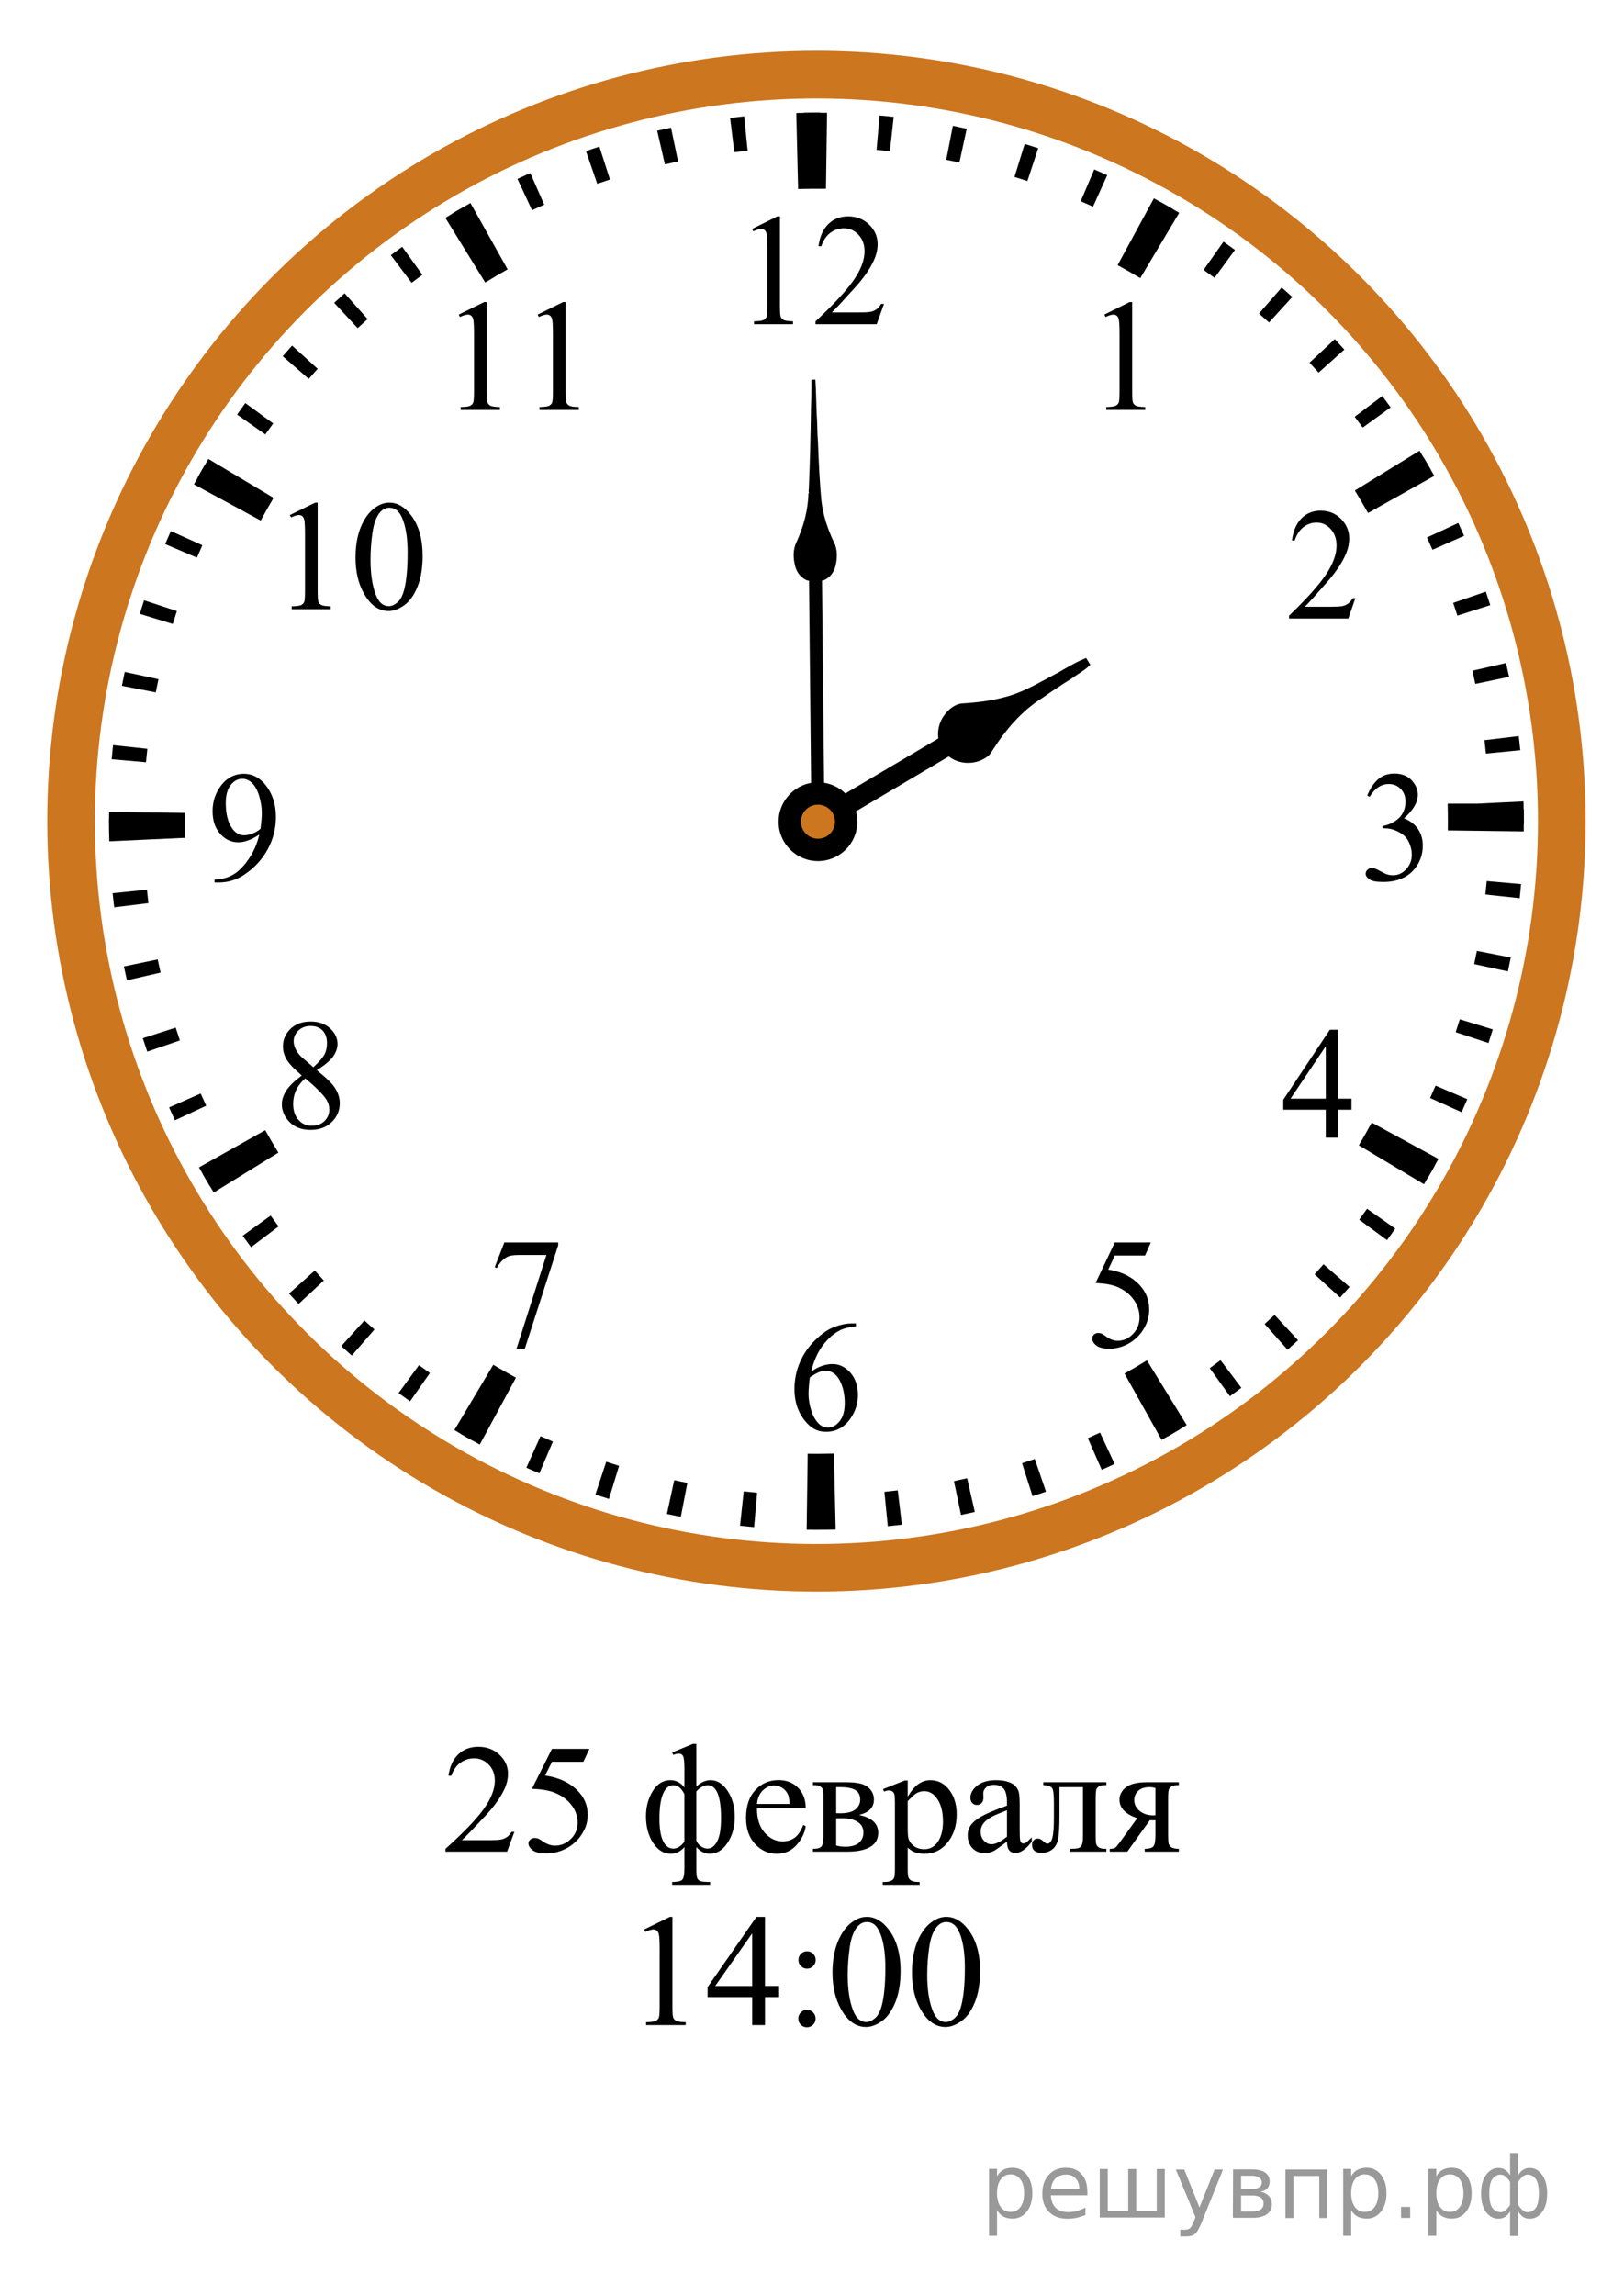
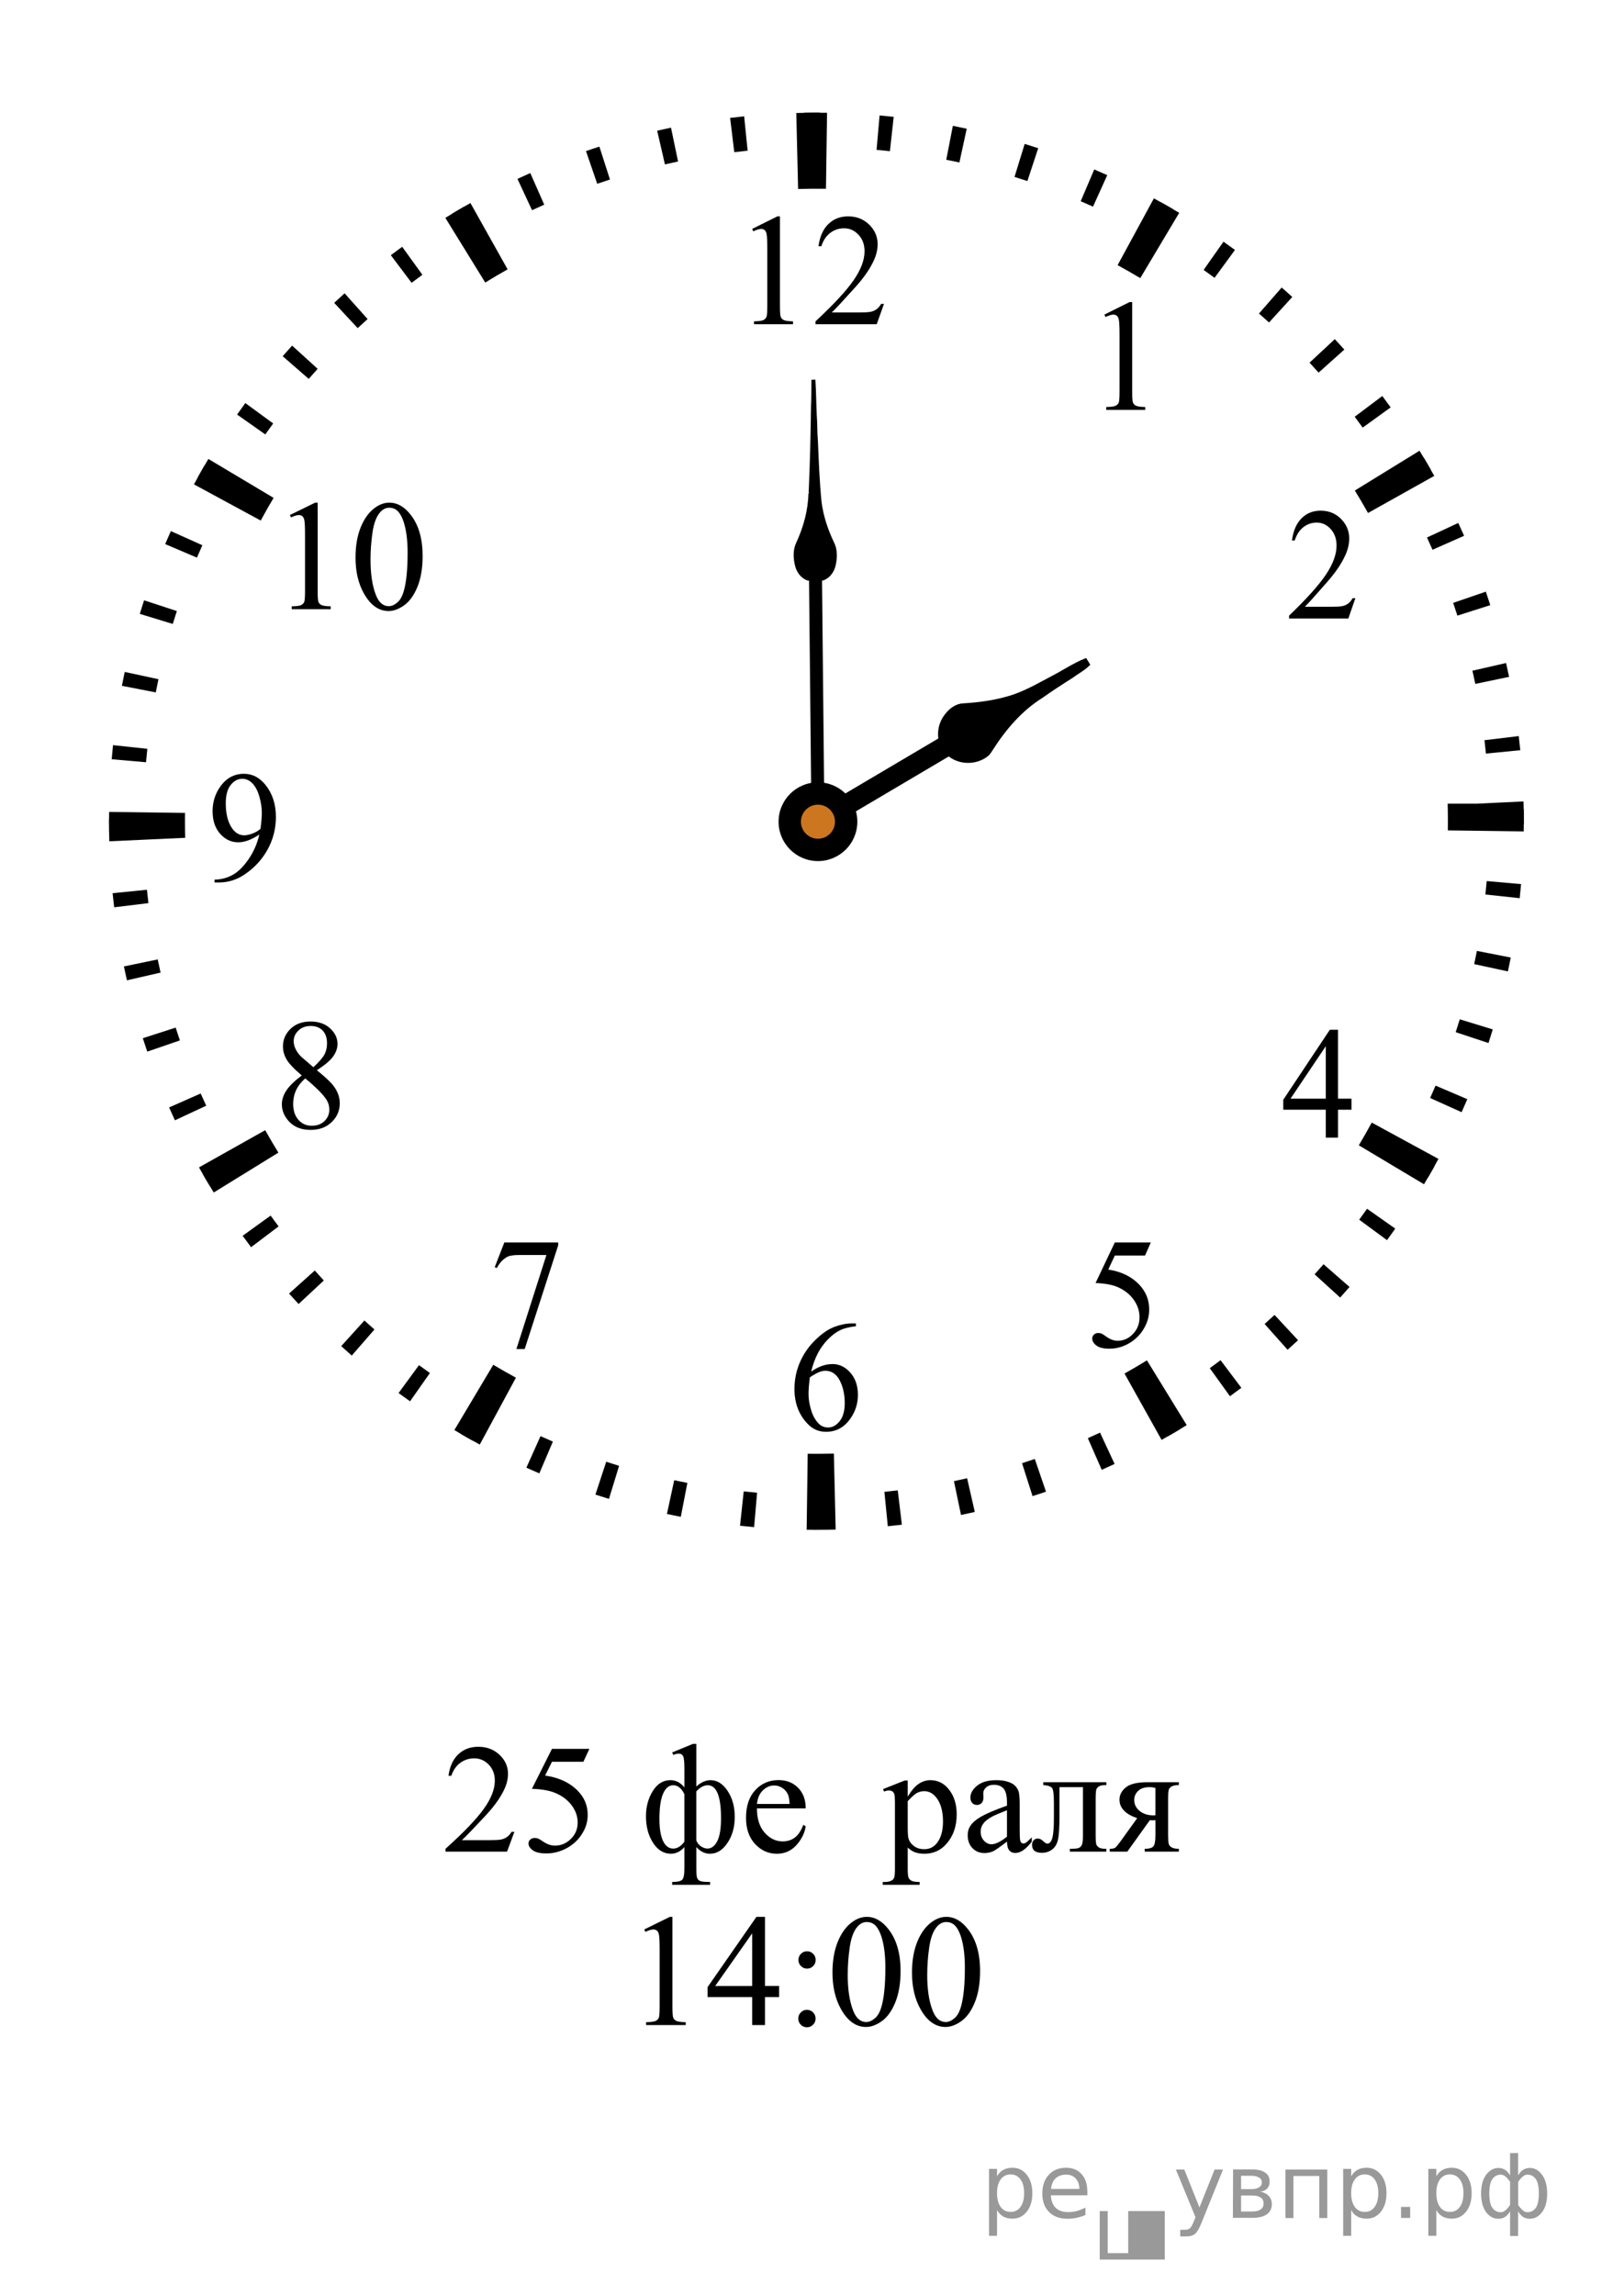
<svg xmlns="http://www.w3.org/2000/svg" id="_Слой_1" width="156.369" height="220.98" version="1.1" viewBox="0 0 156.369 220.98">
  <defs>
    <clipPath id="clippath">
      <rect x="25.289" y="44.85" width="19.2" height="17.94" fill="none" />
    </clipPath>
    <clipPath id="clippath-1">
-       <rect x="41.534" y="25.494" width="17.959" height="16.768" fill="none" />
-     </clipPath>
+       </clipPath>
    <clipPath id="clippath-2">
      <rect x="103.705" y="25.494" width="9.601" height="16.768" fill="none" />
    </clipPath>
    <clipPath id="clippath-3">
      <rect x="121.352" y="45.581" width="11.948" height="16.768" fill="none" />
    </clipPath>
    <clipPath id="clippath-4">
      <rect x="120.876" y="95.563" width="11.949" height="16.768" fill="none" />
    </clipPath>
    <clipPath id="clippath-5">
      <rect x="102.47" y="115.878" width="11.948" height="17.94" fill="none" />
    </clipPath>
    <clipPath id="clippath-6">
      <rect x="73.668" y="123.88" width="11.949" height="17.94" fill="none" />
    </clipPath>
    <clipPath id="clippath-7">
      <rect x="44.892" y="115.876" width="11.948" height="17.942" fill="none" />
    </clipPath>
    <clipPath id="clippath-8">
      <rect x="24.515" y="94.832" width="11.949" height="17.941" fill="none" />
    </clipPath>
    <clipPath id="clippath-9">
      <rect x="17.894" y="70.957" width="11.948" height="17.94" fill="none" />
    </clipPath>
    <clipPath id="clippath-10">
      <rect x="69.794" y="17.255" width="19.2" height="16.768" fill="none" />
    </clipPath>
    <clipPath id="clippath-11">
      <rect x="128.912" y="70.957" width="11.949" height="17.94" fill="none" />
    </clipPath>
  </defs>
  <g>
    <line x1="93.352" y1="70.493" x2="78.611" y2="79.208" fill="none" stroke="#000" stroke-width="2" />
    <path d="M90.64,71.309c-.188-.806.006-1.681.51-2.335.377-.499.918-.96,1.568-.996,1.672-.098,3.35-.333,4.942-.867,1.475-.518,2.817-1.329,4.198-2.048.864-.48,1.703-1.016,2.619-1.393.061.102.125.201.186.3-.46.431-1.027.716-1.525,1.095-.99.624-1.973,1.262-2.927,1.938-2.012,1.263-3.58,3.109-4.845,5.098-.107.166-.211.334-.351.474-1.028.863-2.695.853-3.676-.084" stroke="#000" stroke-width=".5" />
  </g>
  <g>
    <line x1="78.457" y1="49.31" x2="78.762" y2="79.222" fill="none" stroke="#000" stroke-width="1.25" />
    <path d="M77.788,55.906c-.649-.201-1.083-.798-1.238-1.44-.177-.731-.213-1.545.129-2.237.684-1.491,1.135-3.11,1.162-4.756.023.015.067.047.085.063-.09-.134-.065-.287-.048-.44.116-2.663.174-5.327.21-7.993.044-.843.024-1.69.039-2.532.126-.007.255-.014.382-.018.077,1.133.079,2.269.133,3.403.07.85.035,1.706.115,2.555.076,1.935.155,3.868.343,5.796.17,1.353.605,2.661,1.189,3.889.362.684.337,1.503.175,2.237-.145.645-.571,1.247-1.216,1.462" />
  </g>
-   <ellipse cx="78.611" cy="79.075" rx="71.768" ry="71.888" fill="none" stroke="#cc761f" stroke-width="4.587" />
  <path d="M78.577,147.304c-.303,0-.604-.003-.907-.006l.1-7.319c.806.008,1.618.004,2.432-.017l.089-.002.173,7.319-.082.002c-.6.014-1.203.024-1.807.024h.002ZM46.192,139.093c-.817-.447-1.642-.914-2.443-1.393l3.746-6.288c.715.425,1.45.846,2.182,1.243l-3.481,6.438s-.004,0-.004,0ZM111.846,138.644l-3.572-6.389c.728-.406,1.453-.833,2.16-1.269l3.83,6.236c-.791.488-1.605.968-2.418,1.422h0ZM20.581,114.826c-.487-.792-.964-1.605-1.421-2.42l6.376-3.583c.407.727.833,1.454,1.268,2.161l-6.223,3.84h0v.002h0ZM137.112,114.031l-6.277-3.752c.43-.724.852-1.459,1.245-2.188l6.423,3.497c-.444.813-.912,1.636-1.391,2.443h0ZM10.524,81.006l-.004-.181c-.016-.57-.022-1.176-.022-1.782,0-.289,0-.577.005-.866l7.309.097c-.003.255-.004.512-.004.769,0,.541.006,1.084.02,1.628l-7.304.335h0ZM146.716,80.054l-7.309-.096c.003-.284.005-.567.005-.853,0-.54-.006-1.084-.02-1.627v-.095h2.824l4.479-.215.003.121c.015.608.023,1.212.023,1.818,0,.314-.002.631-.005.945h.001-.002v.002h0ZM25.104,50.123l-6.429-3.484c.44-.814.909-1.638,1.389-2.448l6.279,3.748c-.429.723-.846,1.458-1.239,2.184h0ZM131.72,49.393c-.404-.723-.828-1.449-1.266-2.161l6.227-3.833c.491.797.967,1.613,1.42,2.424l-6.38,3.572h0v-.002h-.001,0ZM46.722,27.205l-3.842-6.229c.795-.492,1.61-.971,2.417-1.426l3.579,6.385c-.721.406-1.446.833-2.155,1.272h0v-.002h0ZM109.792,26.78c-.718-.429-1.453-.852-2.182-1.248l3.494-6.432c.813.446,1.634.914,2.438,1.394l-3.75,6.286h0ZM76.846,18.197l-.174-7.318.122-.003c.995-.026,1.91-.033,2.84-.017l-.105,7.319c-.831-.01-1.669-.005-2.511.015l-.172.004h0Z" />
  <path d="M78.587,147.302h-.229l.03-3.329h.199c.335,0,.673-.002,1.011-.007l.145,3.326c-.054.001-.106.002-.162,0-.288.006-.642.009-.994.01h0ZM72.611,147.043c-.453-.04-.907-.083-1.357-.133l.356-3.308c.427.047.858.088,1.287.126l-.286,3.315h0ZM85.484,146.958l-.329-3.311c.431-.044.86-.091,1.287-.142l.396,3.305c-.451.054-.9.103-1.352.149h0v-.002h-.002ZM65.552,146.052c-.448-.086-.893-.179-1.336-.274l.701-3.252c.42.09.844.178,1.267.261l-.633,3.268h0v-.003h.001ZM92.532,145.875l-.68-3.259c.422-.088.846-.18,1.268-.277l.74,3.243c-.442.102-.883.199-1.328.293h0ZM58.635,144.325c-.438-.137-.872-.272-1.305-.415l1.04-3.162c.411.136.824.267,1.239.395l-.974,3.182h0ZM99.421,144.058l-1.013-3.169c.411-.132.82-.268,1.229-.408l1.077,3.148c-.43.15-.86.293-1.293.429h0ZM51.93,141.869c-.417-.18-.836-.363-1.248-.548l1.362-3.037c.396.179.791.352,1.192.524l-1.306,3.061h0ZM106.081,141.526l-1.336-3.047c.394-.173.785-.352,1.174-.534l1.403,3.017c-.41.19-.824.381-1.239.563h-.003,0ZM45.523,138.725c-.396-.222-.791-.448-1.184-.676l1.67-2.879c.374.218.75.435,1.129.645l-1.616,2.908h0v.002h.001ZM112.441,138.306l-1.654-2.888c.376-.216.746-.435,1.115-.655l1.709,2.854c-.389.234-.779.462-1.17.689h0ZM39.484,134.929c-.372-.263-.741-.525-1.108-.795l1.966-2.686c.349.256.699.509,1.052.758l-1.91,2.721h0v.002h0ZM118.427,134.439l-1.943-2.699c.35-.252.696-.508,1.039-.769l2.002,2.658c-.362.272-.729.543-1.096.81h-.002ZM33.87,130.524c-.342-.299-.683-.602-1.016-.908l2.232-2.466c.32.291.642.579.969.864l-2.185,2.51h0ZM123.977,129.967l-2.211-2.483c.321-.287.641-.578.955-.872l2.263,2.435c-.332.311-.669.617-1.007.92h0ZM28.75,125.561c-.308-.332-.615-.667-.917-1.006l2.476-2.22c.289.323.578.643.872.959l-2.431,2.267h0ZM129.038,124.939l-2.46-2.238c.292-.32.577-.644.861-.969l2.503,2.189c-.299.342-.601.683-.906,1.02h0v-.002h.002ZM24.173,120.089c-.273-.363-.543-.729-.81-1.098l2.696-1.944c.25.35.507.697.766,1.04l-2.653,2.005h0v-.003h0ZM133.549,119.412l-2.677-1.97c.255-.348.507-.699.757-1.054l2.716,1.913c-.263.374-.525.744-.796,1.111h0ZM20.188,114.174c-.233-.389-.464-.781-.69-1.174l2.883-1.656c.215.375.431.746.652,1.113l-2.845,1.717h0ZM137.465,113.438l-2.871-1.674c.22-.375.434-.751.644-1.13l2.901,1.622c-.222.397-.447.792-.677,1.185h.001v-.002h.004-.002ZM16.843,107.872c-.189-.41-.378-.822-.561-1.238l3.04-1.344c.173.396.351.788.534,1.178l-3.013,1.404h0ZM140.732,107.091l-3.03-1.368c.178-.396.352-.792.522-1.192l3.058,1.307c-.18.419-.363.839-.55,1.253h0ZM14.178,101.259c-.148-.428-.29-.861-.427-1.292l3.162-1.021c.132.411.27.822.409,1.233l-3.144,1.08h0ZM143.319,100.429l-3.157-1.042c.136-.411.267-.825.395-1.24l3.176.974c-.135.439-.271.873-.412,1.307h-.002ZM12.222,94.393c-.101-.445-.199-.887-.292-1.335l3.254-.677c.089.423.181.846.278,1.267l-3.238.744h0v.002h-.002ZM145.19,93.535l-3.246-.703c.09-.421.178-.846.261-1.271l3.262.638c-.09.448-.18.891-.277,1.336h0ZM10.994,87.361c-.056-.452-.104-.902-.151-1.356l3.306-.333c.043.43.092.861.142,1.288l-3.298.402h.001ZM146.326,86.485l-3.303-.356c.047-.43.089-.861.127-1.293l3.309.293c-.04.453-.084.905-.133,1.356h0ZM10.507,80.237l-.002-.123c-.005-.354-.008-.706-.008-1.061v-.184l3.322.017v.166c0,.336.002.674.006,1.009l.002.122-3.323.054s.003,0,.003,0ZM146.721,79.365l-3.321-.025v-.243c0-.312,0-.627-.007-.939l-.002-.135h3.323-1.595l1.588-.126.009.141c.004.353.008.706.008,1.059v.269h-.003,0ZM14.063,73.395l-3.31-.288c.041-.454.082-.906.131-1.358l3.302.353c-.046.428-.087.86-.125,1.29h0v.002h.002ZM143.075,72.558c-.042-.43-.089-.861-.14-1.286l3.299-.396c.054.452.103.904.149,1.359l-3.306.326h-.002s0-.003,0-.003ZM15,66.67l-3.263-.634c.087-.449.177-.892.272-1.336l3.247.699c-.09.421-.176.846-.256,1.271h0ZM142.052,65.849c-.088-.422-.18-.847-.277-1.267l3.238-.742c.101.444.197.886.292,1.333l-3.254.679h0v-.003h0ZM16.636,60.08l-3.176-.972c.134-.439.27-.872.412-1.307l3.157,1.038c-.135.411-.266.826-.393,1.241h0ZM140.328,59.279c-.131-.411-.268-.821-.407-1.229l3.145-1.08c.148.43.29.863.427,1.297l-3.165,1.012h0ZM18.962,53.694l-3.058-1.305c.179-.419.361-.838.547-1.252l3.032,1.363c-.177.396-.35.793-.521,1.194h0ZM137.931,52.935c-.173-.396-.351-.789-.532-1.18l3.014-1.401c.188.41.376.82.559,1.237l-3.041,1.344h0ZM21.944,47.588l-2.904-1.616c.221-.398.447-.794.676-1.189l2.872,1.673c-.218.375-.431.75-.641,1.13h-.004v.002h0ZM134.88,46.879c-.215-.375-.433-.747-.654-1.117l2.849-1.712c.233.388.462.779.688,1.171l-2.883,1.658h0ZM25.546,41.831l-2.717-1.914c.262-.372.523-.74.791-1.107l2.684,1.964c-.256.35-.508.702-.758,1.057h.002-.002ZM131.209,41.173c-.252-.351-.509-.699-.77-1.044l2.658-1.998c.271.363.539.728.805,1.095l-2.693,1.947h0ZM29.726,36.482l-2.507-2.183c.296-.343.599-.685.906-1.022l2.461,2.236c-.289.321-.575.643-.86.969h0ZM126.963,35.879c-.289-.324-.579-.644-.872-.96l2.434-2.264c.309.333.613.669.916,1.006l-2.478,2.218h0ZM34.44,31.595l-2.263-2.435c.332-.309.665-.616,1.003-.918l2.215,2.479c-.321.289-.64.58-.955.874h0ZM122.189,31.051c-.319-.291-.64-.577-.966-.862l2.188-2.506c.342.3.684.604,1.019.912l-2.242,2.458v-.002h0ZM39.632,27.23l-2.001-2.658c.362-.272.727-.543,1.093-.809l1.947,2.697c-.35.252-.697.511-1.041.771h.002ZM116.945,26.752c-.349-.256-.699-.511-1.053-.761l1.913-2.719c.372.263.739.526,1.106.795l-1.966,2.685h0ZM45.249,23.429l-1.713-2.851c.388-.234.778-.463,1.168-.69l1.659,2.885c-.374.216-.745.434-1.114.656h0ZM111.274,23.018c-.372-.219-.749-.434-1.127-.644l1.619-2.907c.396.223.791.449,1.185.679l-1.677,2.872h0ZM51.228,20.241l-1.403-3.016c.409-.191.82-.379,1.234-.562l1.343,3.044c-.394.175-.785.354-1.176.536h0l.002-.002h0ZM105.244,19.898c-.394-.178-.788-.352-1.187-.522l1.305-3.062c.418.18.838.363,1.252.552l-1.373,3.033h.003ZM57.505,17.697l-1.083-3.148c.427-.149.86-.292,1.292-.43l1.017,3.167c-.41.133-.819.27-1.229.41h.003ZM98.924,17.432c-.41-.136-.826-.268-1.24-.396l.979-3.18c.438.134.868.272,1.302.414l-1.041,3.162h0ZM64.023,15.829l-.746-3.244c.443-.102.885-.199,1.331-.292l.681,3.258c-.423.088-.846.181-1.266.278h0ZM92.377,15.646c-.419-.093-.843-.179-1.266-.262l.636-3.268c.448.088.893.18,1.336.278l-.706,3.252h0ZM70.701,14.657l-.401-3.304c.45-.055.901-.104,1.352-.152l.334,3.31c-.431.044-.86.093-1.287.143h0v.002h.002ZM85.687,14.558c-.426-.047-.858-.09-1.286-.128l.291-3.314c.454.04.907.084,1.358.134l-.363,3.308h0ZM77.456,14.188l-.042-3.328.141-.002c.368-.005.722-.008,1.073-.008h.308l-.021,3.329h-.285c-.334,0-.671.002-1.008.006l-.167.002h.001Z" />
  <circle cx="78.758" cy="79.12" r="3.792" />
  <circle cx="78.758" cy="79.119" r="1.639" fill="#cc761f" />
  <g clip-path="url(#clippath)">
    <g>
      <path d="M27.912,49.592l2.431-1.193h.243v8.487c0,.563.022.914.069,1.053.047.138.144.244.291.318s.447.116.898.126v.274h-3.756v-.274c.471-.01.775-.051.913-.122.138-.072.233-.168.287-.289s.081-.483.081-1.086v-5.426c0-.731-.024-1.201-.073-1.408-.035-.158-.098-.274-.188-.349s-.2-.111-.327-.111c-.183,0-.435.077-.759.229l-.11-.229Z" />
      <path d="M34.232,53.691c0-1.146.172-2.133.516-2.961.344-.827.801-1.443,1.37-1.849.442-.321.899-.482,1.37-.482.767,0,1.454.393,2.063,1.179.762.974,1.142,2.293,1.142,3.958,0,1.166-.167,2.157-.5,2.973-.334.815-.761,1.407-1.278,1.774-.519.368-1.018.553-1.499.553-.953,0-1.746-.565-2.379-1.697-.538-.955-.805-2.103-.805-3.448ZM35.676,53.876c0,1.384.169,2.513.508,3.388.28.736.697,1.104,1.253,1.104.265,0,.54-.12.824-.359.285-.24.501-.642.648-1.205.226-.85.339-2.048.339-3.595,0-1.146-.118-2.103-.354-2.868-.177-.568-.405-.972-.685-1.208-.202-.163-.445-.245-.729-.245-.334,0-.631.151-.892.452-.354.41-.594,1.056-.722,1.935-.126.88-.19,1.747-.19,2.601Z" />
    </g>
  </g>
  <g clip-path="url(#clippath-1)">
    <g>
      <path d="M44.174,30.292l2.448-1.208h.245v8.593c0,.57.023.925.07,1.065s.145.248.293.323.45.118.905.127v.278h-3.784v-.278c.475-.01.782-.051.92-.124.138-.073.234-.17.289-.293s.082-.489.082-1.099v-5.493c0-.74-.025-1.216-.074-1.426-.035-.16-.099-.278-.189-.353-.092-.075-.201-.112-.33-.112-.184,0-.438.078-.764.232,0,0-.111-.232-.111-.232Z" />
      <path d="M51.77,30.292l2.448-1.208h.245v8.593c0,.57.023.925.07,1.065s.145.248.293.323.45.118.905.127v.278h-3.783v-.278c.475-.01.781-.051.92-.124.138-.073.234-.17.289-.293s.082-.489.082-1.099v-5.493c0-.74-.025-1.216-.074-1.426-.035-.16-.099-.278-.189-.353-.092-.075-.202-.112-.33-.112-.184,0-.438.078-.765.232,0,0-.111-.232-.111-.232Z" />
    </g>
  </g>
  <g clip-path="url(#clippath-2)">
    <path d="M106.338,30.291l2.431-1.208h.243v8.593c0,.57.023.925.07,1.065s.144.248.291.323.446.118.898.127v.278h-3.757v-.278c.472-.01.776-.051.914-.124.137-.073.232-.17.287-.293.054-.123.081-.489.081-1.099v-5.492c0-.74-.024-1.216-.074-1.426-.034-.16-.097-.278-.188-.353s-.2-.112-.328-.112c-.182,0-.435.078-.759.232,0,0-.109-.233-.109-.233Z" />
  </g>
  <g clip-path="url(#clippath-3)">
    <path d="M130.503,57.598l-.677,1.959h-5.705v-.278c1.679-1.611,2.859-2.927,3.544-3.947.685-1.02,1.027-1.954,1.027-2.799,0-.646-.188-1.176-.563-1.591-.376-.416-.825-.623-1.348-.623-.476,0-.902.146-1.28.439s-.657.722-.838,1.287h-.264c.119-.926.424-1.636.916-2.131.492-.496,1.106-.743,1.844-.743.784,0,1.438.265,1.964.795.525.531.788,1.156.788,1.876,0,.515-.114,1.031-.342,1.546-.353.811-.923,1.668-1.712,2.574-1.184,1.361-1.923,2.181-2.217,2.461h2.523c.514,0,.874-.02,1.081-.06.206-.04.393-.121.56-.244.166-.123.311-.296.435-.522h.264Z" />
  </g>
  <g clip-path="url(#clippath-4)">
    <path d="M130.128,105.787v1.066h-1.297v2.687h-1.177v-2.687h-4.093v-.961l4.484-6.739h.785v6.634s1.298,0,1.298,0ZM127.655,105.787v-5.051l-3.395,5.051h3.395Z" />
  </g>
  <g clip-path="url(#clippath-5)">
    <path d="M110.808,119.634l-.556,1.26h-2.909l-.635,1.349c1.26.193,2.258.68,2.994,1.461.633.672.949,1.462.949,2.371,0,.529-.104,1.019-.311,1.468-.207.45-.467.833-.781,1.149-.313.316-.663.57-1.048.763-.547.272-1.107.408-1.683.408-.58,0-1.002-.103-1.266-.308s-.396-.431-.396-.679c0-.138.054-.26.163-.366s.248-.159.414-.159c.124,0,.231.02.324.059.093.04.251.141.475.304.356.258.718.386,1.084.386.556,0,1.044-.219,1.465-.656s.631-.97.631-1.597c0-.608-.188-1.175-.563-1.701-.375-.526-.894-.933-1.554-1.22-.519-.222-1.225-.351-2.118-.385l1.854-3.906h3.467Z" />
  </g>
  <g clip-path="url(#clippath-6)">
    <path d="M82.413,127.429v.273c-.627.064-1.14.194-1.537.389s-.789.494-1.177.895c-.387.399-.708.846-.962,1.338-.254.491-.467,1.075-.638,1.752.685-.488,1.371-.733,2.061-.733.661,0,1.234.276,1.718.83.485.554.728,1.265.728,2.135,0,.84-.245,1.606-.734,2.298-.589.84-1.369,1.26-2.339,1.26-.661,0-1.222-.227-1.683-.682-.903-.885-1.355-2.031-1.355-3.439,0-.899.173-1.754.521-2.564s.843-1.529,1.487-2.156c.644-.628,1.261-1.051,1.85-1.268.59-.218,1.139-.326,1.647-.326h.413v-.002ZM77.978,132.617c-.086.668-.128,1.206-.128,1.616,0,.475.084.989.253,1.546.169.556.419.996.752,1.322.242.232.537.349.884.349.414,0,.783-.202,1.108-.608.326-.404.489-.982.489-1.734,0-.844-.162-1.576-.485-2.193s-.782-.926-1.376-.926c-.181,0-.374.039-.581.117-.206.079-.512.249-.916.511h0Z" />
  </g>
  <g clip-path="url(#clippath-7)">
    <path d="M48.561,119.634h5.184v.282l-3.223,9.977h-.798l2.888-9.05h-2.66c-.537,0-.92.066-1.148.199-.399.229-.72.578-.963,1.053l-.207-.081.927-2.38Z" />
  </g>
  <g clip-path="url(#clippath-8)">
    <path d="M29.055,103.555c-.765-.652-1.258-1.176-1.479-1.571s-.332-.805-.332-1.23c0-.652.242-1.214.727-1.686.485-.472,1.129-.708,1.933-.708.779,0,1.407.22,1.882.66.476.44.713.941.713,1.504,0,.376-.128.759-.385,1.149-.257.391-.792.85-1.604,1.379.837.672,1.391,1.201,1.662,1.586.361.504.542,1.036.542,1.594,0,.707-.259,1.311-.777,1.813s-1.198.752-2.04.752c-.917,0-1.633-.299-2.146-.896-.409-.479-.613-1.003-.613-1.572,0-.444.144-.886.431-1.323.287-.439.782-.922,1.486-1.451ZM29.39,103.837c-.395.346-.687.723-.877,1.13-.19.408-.285.849-.285,1.323,0,.638.167,1.148.503,1.531.335.383.762.575,1.28.575.513,0,.924-.151,1.233-.452.309-.302.464-.667.464-1.097,0-.356-.091-.674-.271-.956-.338-.525-1.02-1.209-2.047-2.054h0ZM30.175,102.762c.57-.534.932-.955,1.084-1.264s.228-.659.228-1.049c0-.519-.14-.925-.421-1.219-.28-.294-.663-.441-1.148-.441s-.879.146-1.184.438-.456.632-.456,1.022c0,.257.063.514.189.771s.306.501.539.733c0,0,1.169,1.009,1.169,1.009Z" />
  </g>
  <g clip-path="url(#clippath-9)">
    <path d="M20.661,84.972v-.274c.618-.01,1.193-.159,1.726-.448s1.047-.794,1.544-1.516.842-1.515,1.038-2.379c-.747.499-1.422.749-2.025.749-.68,0-1.262-.273-1.747-.819s-.727-1.271-.727-2.176c0-.879.242-1.663.727-2.35.585-.835,1.348-1.252,2.289-1.252.794,0,1.474.341,2.04,1.023.694.845,1.041,1.888,1.041,3.128,0,1.117-.264,2.158-.792,3.124s-1.262,1.768-2.204,2.405c-.765.524-1.6.786-2.502.786h-.408ZM25.082,79.806c.085-.643.128-1.156.128-1.542,0-.479-.079-.997-.235-1.553-.157-.556-.379-.982-.667-1.279-.288-.296-.615-.444-.98-.444-.423,0-.794.197-1.112.593-.319.396-.478.983-.478,1.764,0,1.042.211,1.858.635,2.446.309.425.689.638,1.141.638.219,0,.478-.055.777-.163.299-.11.563-.263.791-.46Z" />
  </g>
  <g clip-path="url(#clippath-10)">
    <g>
      <path d="M72.422,22.041l2.431-1.208h.243v8.593c0,.57.023.925.07,1.065s.144.248.291.323.446.118.898.127v.278h-3.757v-.278c.472-.01.776-.051.914-.124.137-.073.232-.17.287-.293.054-.123.081-.489.081-1.099v-5.492c0-.74-.024-1.216-.074-1.426-.034-.16-.097-.278-.188-.353s-.2-.112-.328-.112c-.182,0-.435.078-.759.232,0,0-.109-.233-.109-.233Z" />
      <path d="M85.115,29.261l-.7,1.959h-5.893v-.278c1.733-1.611,2.954-2.927,3.661-3.947s1.061-1.954,1.061-2.799c0-.646-.194-1.176-.582-1.591-.388-.416-.853-.623-1.393-.623-.491,0-.932.146-1.322.439-.39.292-.679.722-.865,1.287h-.272c.123-.926.438-1.636.946-2.131.509-.496,1.144-.743,1.904-.743.811,0,1.486.265,2.029.795.543.531.814,1.156.814,1.876,0,.515-.118,1.031-.354,1.546-.364.811-.953,1.668-1.769,2.574-1.223,1.361-1.986,2.181-2.29,2.461h2.607c.53,0,.902-.02,1.115-.06.214-.04.406-.121.579-.244.171-.123.321-.296.449-.522h.275,0Z" />
    </g>
  </g>
  <g clip-path="url(#clippath-11)">
-     <path d="M131.646,76.605c.275-.677.624-1.199,1.044-1.567.421-.368.945-.553,1.572-.553.774,0,1.369.262,1.782.786.314.391.471.808.471,1.252,0,.731-.441,1.488-1.326,2.269.595.242,1.044.588,1.348,1.038.305.449.457.978.457,1.586,0,.869-.267,1.623-.799,2.261-.694.83-1.699,1.245-3.017,1.245-.65,0-1.094-.084-1.329-.252s-.354-.349-.354-.541c0-.144.056-.27.168-.378.111-.109.246-.163.402-.163.119,0,.24.02.364.059.081.025.264.115.549.271.285.156.482.249.592.278.176.055.363.082.563.082.484,0,.906-.195,1.266-.586.358-.391.538-.853.538-1.386,0-.391-.083-.771-.25-1.142-.123-.277-.259-.487-.406-.63-.204-.198-.484-.377-.841-.538-.356-.16-.721-.24-1.091-.24h-.229v-.223c.376-.05.752-.19,1.13-.423.378-.231.652-.511.823-.837.172-.326.257-.685.257-1.075,0-.509-.153-.92-.46-1.234-.307-.313-.688-.471-1.144-.471-.737,0-1.353.41-1.847,1.23l-.233-.118h0Z" />
-   </g>
+     </g>
  <g>
    <g>
      <path d="M49.528,176.384l-.704,1.904h-5.932v-.27c1.745-1.566,2.974-2.846,3.685-3.838.712-.991,1.068-1.898,1.068-2.721,0-.627-.195-1.143-.585-1.546-.391-.404-.858-.605-1.402-.605-.494,0-.938.142-1.331.427-.393.284-.684.701-.872,1.251h-.274c.124-.9.441-1.591.953-2.072s1.15-.722,1.917-.722c.816,0,1.497.258,2.043.773.546.515.819,1.123.819,1.823,0,.501-.119,1.002-.356,1.503-.366.788-.959,1.622-1.78,2.502-1.23,1.323-2,2.12-2.306,2.393h2.625c.534,0,.909-.02,1.124-.059s.409-.117.582-.236.324-.289.452-.508h.274,0Z" />
      <path d="M56.75,168.396l-.578,1.24h-3.025l-.66,1.327c1.31.19,2.348.669,3.114,1.438.658.661.986,1.439.986,2.334,0,.521-.107,1.002-.323,1.444-.215.442-.485.819-.812,1.131s-.69.562-1.09.751c-.568.268-1.152.401-1.75.401-.603,0-1.042-.101-1.316-.303-.274-.201-.412-.424-.412-.667,0-.137.057-.257.17-.361s.257-.157.43-.157c.128,0,.241.02.337.059.097.039.261.139.493.299.371.253.747.38,1.127.38.579,0,1.086-.215,1.524-.646s.656-.954.656-1.572c0-.598-.195-1.156-.586-1.674-.391-.519-.929-.918-1.616-1.2-.539-.219-1.273-.346-2.202-.379l1.928-3.845h3.605Z" />
    </g>
    <g>
      <path d="M64.717,168.739l2.002-.824h.327v4.106c.45-.408.907-.612,1.372-.612.638,0,1.185.346,1.643,1.036.457.69.686,1.526.686,2.509,0,.963-.232,1.794-.697,2.491-.465.698-1.028,1.047-1.691,1.047-.489,0-.927-.214-1.312-.642v2.064c0,.486.028.796.085.93s.16.229.308.284c.148.057.46.084.935.084v.271h-3.656v-.271c.494,0,.814-.069.96-.207.146-.139.219-.503.219-1.091v-2.064c-.371.428-.806.642-1.305.642-.687,0-1.258-.35-1.713-1.05-.455-.701-.682-1.555-.682-2.561,0-.91.218-1.716.652-2.419.435-.702,1.004-1.054,1.706-1.054.519,0,.966.233,1.342.7v-1.809c0-.623-.04-1.02-.119-1.189s-.218-.255-.416-.255c-.163,0-.341.041-.534.124l-.111-.241h-.001ZM65.896,172.759c-.277-.574-.633-.861-1.068-.861-.42,0-.748.271-.982.813-.235.543-.352,1.349-.352,2.419,0,.943.117,1.657.352,2.141.235.484.562.726.982.726.386,0,.742-.221,1.068-.664v-4.573h0ZM67.045,177.208c.099.253.254.448.467.584.212.137.416.204.608.204.381,0,.693-.235.938-.707s.367-1.209.367-2.211c0-2.12-.428-3.181-1.283-3.181-.361,0-.727.197-1.097.591,0,0,0,4.72,0,4.72Z" />
      <path d="M72.885,174.123c-.005.992.24,1.77.734,2.334s1.075.847,1.742.847c.445,0,.832-.121,1.161-.361.329-.241.604-.653.827-1.236l.23.146c-.104.666-.405,1.273-.905,1.82-.499.547-1.125.82-1.876.82-.815,0-1.514-.312-2.095-.938-.581-.625-.871-1.465-.871-2.521,0-1.143.298-2.033.894-2.673s1.343-.96,2.243-.96c.761,0,1.386.247,1.876.741.489.493.734,1.153.734,1.98h-4.694ZM72.885,173.699h3.144c-.025-.428-.077-.729-.156-.904-.124-.272-.308-.486-.552-.642s-.5-.233-.768-.233c-.41,0-.777.156-1.101.471-.324.313-.513.75-.567,1.309h0Z" />
-       <path d="M82.701,174.758c1.241.253,1.86.824,1.86,1.714,0,.608-.258,1.062-.773,1.364-.518.302-1.237.452-2.162.452h-3.352v-.27c.44,0,.718-.082.834-.245.116-.162.175-.514.175-1.054v-3.545c0-.525-.026-.834-.078-.927s-.134-.176-.244-.252c-.111-.075-.341-.112-.687-.112v-.277h3.129c.604,0,1.092.046,1.465.139.373.092.68.274.92.547.238.272.359.603.359.992,0,.759-.482,1.25-1.446,1.474h0ZM80.513,174.59c.218.005.349.007.394.007.677,0,1.166-.127,1.468-.383.302-.255.452-.565.452-.93,0-.424-.153-.729-.46-.919-.306-.19-.796-.285-1.468-.285h-.386v2.51ZM80.513,177.697c.247.078.542.116.883.116.588,0,1.025-.126,1.312-.379.286-.253.429-.579.429-.978,0-.447-.184-.79-.555-1.028s-.886-.357-1.543-.357c-.163,0-.338.005-.526.015v2.611Z" />
      <path d="M85.028,172.269l2.091-.831h.282v1.561c.351-.588.703-1,1.056-1.236.354-.235.726-.354,1.116-.354.683,0,1.251.263,1.706.788.559.642.838,1.479.838,2.509,0,1.153-.337,2.106-1.009,2.859-.554.618-1.251.927-2.091.927-.366,0-.683-.051-.949-.153-.198-.072-.42-.219-.667-.438v2.035c0,.457.028.748.085.872s.155.223.297.295c.141.073.396.109.767.109v.271h-3.559v-.271h.186c.271.005.504-.046.696-.152.094-.054.167-.141.219-.26.053-.119.078-.422.078-.908v-6.317c0-.433-.02-.707-.06-.824-.039-.116-.103-.204-.188-.263-.087-.058-.204-.087-.353-.087-.118,0-.27.034-.452.102l-.089-.233h0ZM87.401,173.43v2.495c0,.54.021.895.066,1.064.069.282.238.53.508.744s.609.321,1.02.321c.494,0,.895-.189,1.201-.569.4-.496.601-1.193.601-2.094,0-1.021-.228-1.806-.683-2.355-.316-.38-.691-.569-1.127-.569-.237,0-.472.059-.704.175-.178.088-.472.351-.882.788Z" />
      <path d="M96.958,177.325c-.697.53-1.135.837-1.312.919-.268.122-.552.183-.853.183-.47,0-.856-.158-1.161-.475-.304-.315-.456-.731-.456-1.247,0-.326.074-.607.223-.846.203-.331.555-.643,1.057-.935.502-.291,1.336-.646,2.503-1.064v-.263c0-.666-.107-1.123-.323-1.371-.215-.248-.527-.372-.938-.372-.312,0-.559.082-.741.248-.188.165-.282.354-.282.568l.015.423c0,.225-.058.396-.174.519-.116.121-.269.183-.456.183-.184,0-.333-.063-.449-.19-.116-.126-.174-.299-.174-.518,0-.418.218-.803.652-1.152.436-.351,1.046-.525,1.832-.525.603,0,1.097.1,1.482.299.292.151.507.387.646.708.089.209.133.637.133,1.283v2.27c0,.637.013,1.027.037,1.171.025.143.065.239.123.288.057.048.122.072.196.072.079,0,.148-.017.207-.051.104-.063.305-.241.602-.532v.408c-.554.729-1.083,1.094-1.587,1.094-.242,0-.436-.082-.579-.248-.143-.165-.217-.447-.222-.846h-.001ZM96.958,176.85v-2.546c-.747.292-1.229.499-1.446.62-.391.215-.67.438-.838.672s-.252.488-.252.766c0,.351.106.641.318.872.213.23.458.346.734.346.376,0,.87-.243,1.483-.729h0Z" />
      <path d="M100.457,171.606h6.072v.277c-.336,0-.56.032-.671.098-.111.066-.199.147-.264.245-.063.097-.096.413-.096.948v3.545c0,.516.027.823.081.923.055.1.14.188.256.263s.348.113.693.113v.27h-3.515v-.27c.381,0,.644-.02.79-.059s.261-.133.345-.281.126-.468.126-.959v-4.64h-2.262v2.816c0,1.064-.048,1.812-.145,2.243-.097.43-.287.748-.571.955s-.608.311-.975.311c-.633,0-.949-.258-.949-.773,0-.176.051-.318.152-.431.101-.112.233-.168.396-.168.173,0,.334.07.482.212.192.185.338.277.437.277.223,0,.385-.184.486-.551s.151-1.011.151-1.93v-1.474c0-.759-.055-1.221-.166-1.386s-.397-.266-.856-.299v-.277l.003.002h0Z" />
      <path d="M113.505,171.606v.277c-.307,0-.532.041-.679.123-.146.083-.24.188-.285.314-.044.126-.066.411-.066.854v3.545c0,.423.02.701.06.835.039.134.134.245.285.332.15.088.379.132.686.132v.27h-3.284v-.27c.41,0,.685-.074.822-.223.139-.148.208-.507.208-1.076v-1.452l-.304.008c-.045,0-.124-.002-.237-.008l-2.165,3.021h-1.691v-.27c.247,0,.419-.033.516-.099s.275-.281.538-.646l1.586-2.203c-1.137-.39-1.705-.985-1.705-1.787,0-.452.204-.846.612-1.179.407-.333,1.104-.499,2.087-.499h3.018-.002,0ZM111.251,172.16c-.192-.053-.376-.08-.549-.08-.499,0-.872.122-1.119.365-.248.243-.371.532-.371.868,0,.428.176.782.526,1.064s.793.423,1.327.423c.055,0,.116-.004.186-.015v-2.626h0Z" />
    </g>
  </g>
  <g>
    <path d="M62.032,185.783l2.467-1.213h.247v8.622c0,.572.023.929.071,1.069s.146.249.295.324.454.117.912.128v.278h-3.812v-.278c.479-.011.787-.052.927-.125.14-.072.237-.17.292-.293s.083-.491.083-1.104v-5.512c0-.743-.025-1.22-.075-1.431-.035-.161-.099-.279-.191-.354s-.203-.112-.333-.112c-.185,0-.441.077-.77.233l-.112-.233h0Z" />
    <path d="M75.018,191.227v1.069h-1.361v2.695h-1.233v-2.695h-4.291v-.964l4.702-6.763h.822v6.657h1.361ZM72.423,191.227v-5.068l-3.559,5.068h3.559Z" />
    <path d="M77.694,193.523c.234,0,.433.083.595.249.161.165.242.364.242.595s-.082.428-.246.591c-.165.163-.361.245-.591.245s-.425-.082-.587-.245-.243-.359-.243-.591.081-.43.243-.595c.162-.166.357-.249.587-.249ZM77.708,187.883c.229,0,.425.082.587.245s.243.36.243.591-.081.428-.243.591-.357.245-.587.245-.425-.082-.587-.245-.242-.36-.242-.591.08-.428.242-.591.357-.245.587-.245Z" />
    <path d="M80.156,189.947c0-1.165.175-2.168.523-3.009s.812-1.467,1.391-1.879c.448-.326.912-.489,1.391-.489.777,0,1.475.399,2.093,1.197.772.989,1.159,2.33,1.159,4.021,0,1.185-.17,2.191-.509,3.02s-.771,1.43-1.297,1.804c-.525.374-1.033.561-1.521.561-.967,0-1.771-.574-2.414-1.725-.543-.969-.815-2.136-.815-3.501h0ZM81.622,190.135c0,1.405.172,2.553.516,3.44.284.748.708,1.122,1.271,1.122.27,0,.549-.121.838-.365.289-.243.508-.651.657-1.224.229-.863.344-2.08.344-3.651,0-1.165-.119-2.137-.358-2.914-.18-.578-.411-.987-.695-1.228-.204-.166-.451-.249-.74-.249-.339,0-.641.153-.904.46-.358.416-.603,1.071-.732,1.965s-.194,1.774-.194,2.644h-.003Z" />
    <path d="M87.811,189.947c0-1.165.175-2.168.523-3.009s.812-1.467,1.391-1.879c.448-.326.912-.489,1.391-.489.777,0,1.475.399,2.093,1.197.772.989,1.159,2.33,1.159,4.021,0,1.185-.17,2.191-.509,3.02s-.771,1.43-1.297,1.804c-.525.374-1.033.561-1.521.561-.967,0-1.771-.574-2.414-1.725-.543-.969-.815-2.136-.815-3.501h0ZM89.277,190.135c0,1.405.172,2.553.516,3.44.284.748.708,1.122,1.271,1.122.27,0,.549-.121.838-.365.289-.243.508-.651.657-1.224.229-.863.344-2.08.344-3.651,0-1.165-.119-2.137-.358-2.914-.18-.578-.411-.987-.695-1.228-.204-.166-.451-.249-.74-.249-.339,0-.641.153-.904.46-.358.416-.603,1.071-.732,1.965s-.194,1.774-.194,2.644h-.003Z" />
  </g>
  <g style="stroke:none;fill:#000;fill-opacity:0.40">
    <path d="m 96.0,212.8 v 2.48 h -0.77 v -6.44 h 0.77 v 0.71 q 0.24,-0.42 0.61,-0.62 0.37,-0.20 0.88,-0.20 0.85,0 1.38,0.68 0.53,0.68 0.53,1.77 0,1.10 -0.53,1.77 -0.53,0.68 -1.38,0.68 -0.51,0 -0.88,-0.20 -0.37,-0.20 -0.61,-0.62 z m 2.61,-1.63 q 0,-0.85 -0.35,-1.32 -0.35,-0.48 -0.95,-0.48 -0.61,0 -0.96,0.48 -0.35,0.48 -0.35,1.32 0,0.85 0.35,1.33 0.35,0.48 0.96,0.48 0.61,0 0.95,-0.48 0.35,-0.48 0.35,-1.33 z" />
    <path d="m 104.7,211.0 v 0.38 h -3.52 q 0.05,0.79 0.47,1.21 0.43,0.41 1.19,0.41 0.44,0 0.85,-0.11 0.42,-0.11 0.82,-0.33 v 0.72 q -0.41,0.17 -0.85,0.27 -0.43,0.09 -0.88,0.09 -1.12,0 -1.77,-0.65 -0.65,-0.65 -0.65,-1.76 0,-1.15 0.62,-1.82 0.62,-0.68 1.67,-0.68 0.94,0 1.49,0.61 0.55,0.60 0.55,1.65 z m -0.77,-0.23 q -0.01,-0.63 -0.35,-1.00 -0.34,-0.38 -0.91,-0.38 -0.64,0 -1.03,0.36 -0.38,0.36 -0.44,1.02 z" />
-     <path d="m 109.4,212.9 h 1.98 v -4.05 h 0.77 v 4.67 h -6.26 v -4.67 h 0.77 v 4.05 h 1.97 v -4.05 h 0.77 z" />
+     <path d="m 109.4,212.9 h 1.98 h 0.77 v 4.67 h -6.26 v -4.67 h 0.77 v 4.05 h 1.97 v -4.05 h 0.77 z" />
    <path d="m 115.7,214.0 q -0.33,0.83 -0.63,1.09 -0.31,0.25 -0.82,0.25 h -0.61 v -0.64 h 0.45 q 0.32,0 0.49,-0.15 0.17,-0.15 0.39,-0.71 l 0.14,-0.35 -1.89,-4.59 h 0.81 l 1.46,3.65 1.46,-3.65 h 0.81 z" />
    <path d="m 119.5,211.4 v 1.54 h 1.09 q 0.53,0 0.80,-0.20 0.28,-0.20 0.28,-0.57 0,-0.38 -0.28,-0.57 -0.28,-0.20 -0.80,-0.20 z m 0,-1.90 v 1.29 h 1.01 q 0.43,0 0.71,-0.17 0.28,-0.17 0.28,-0.48 0,-0.31 -0.28,-0.47 -0.28,-0.17 -0.71,-0.17 z m -0.77,-0.61 h 1.82 q 0.82,0 1.26,0.30 0.44,0.30 0.44,0.85 0,0.43 -0.23,0.68 -0.23,0.25 -0.67,0.31 0.53,0.10 0.82,0.42 0.29,0.32 0.29,0.79 0,0.62 -0.48,0.97 -0.48,0.34 -1.37,0.34 h -1.90 z" />
    <path d="m 127.8,208.9 v 4.67 h -0.77 v -4.05 h -2.49 v 4.05 h -0.77 v -4.67 z" />
    <path d="m 130.1,212.8 v 2.48 h -0.77 v -6.44 h 0.77 v 0.71 q 0.24,-0.42 0.61,-0.62 0.37,-0.20 0.88,-0.20 0.85,0 1.38,0.68 0.53,0.68 0.53,1.77 0,1.10 -0.53,1.77 -0.53,0.68 -1.38,0.68 -0.51,0 -0.88,-0.20 -0.37,-0.20 -0.61,-0.62 z m 2.61,-1.63 q 0,-0.85 -0.35,-1.32 -0.35,-0.48 -0.95,-0.48 -0.61,0 -0.96,0.48 -0.35,0.48 -0.35,1.32 0,0.85 0.35,1.33 0.35,0.48 0.96,0.48 0.61,0 0.95,-0.48 0.35,-0.48 0.35,-1.33 z" />
    <path d="m 134.9,212.5 h 0.88 v 1.06 h -0.88 z" />
    <path d="m 138.3,212.8 v 2.48 h -0.77 v -6.44 h 0.77 v 0.71 q 0.24,-0.42 0.61,-0.62 0.37,-0.20 0.88,-0.20 0.85,0 1.38,0.68 0.53,0.68 0.53,1.77 0,1.10 -0.53,1.77 -0.53,0.68 -1.38,0.68 -0.51,0 -0.88,-0.20 -0.37,-0.20 -0.61,-0.62 z m 2.61,-1.63 q 0,-0.85 -0.35,-1.32 -0.35,-0.48 -0.95,-0.48 -0.61,0 -0.96,0.48 -0.35,0.48 -0.35,1.32 0,0.85 0.35,1.33 0.35,0.48 0.96,0.48 0.61,0 0.95,-0.48 0.35,-0.48 0.35,-1.33 z" />
    <path d="m 143.4,211.2 q 0,0.98 0.30,1.40 0.30,0.41 0.82,0.41 0.41,0 0.88,-0.70 v -2.22 q -0.47,-0.70 -0.88,-0.70 -0.51,0 -0.82,0.42 -0.30,0.41 -0.30,1.39 z m 2,4.10 v -2.37 q -0.24,0.39 -0.51,0.55 -0.27,0.16 -0.62,0.16 -0.70,0 -1.18,-0.64 -0.48,-0.65 -0.48,-1.79 0,-1.15 0.48,-1.80 0.49,-0.66 1.18,-0.66 0.35,0 0.62,0.16 0.28,0.16 0.51,0.55 v -2.15 h 0.77 v 2.15 q 0.24,-0.39 0.51,-0.55 0.28,-0.16 0.62,-0.16 0.70,0 1.18,0.66 0.49,0.66 0.49,1.80 0,1.15 -0.49,1.79 -0.48,0.64 -1.18,0.64 -0.35,0 -0.62,-0.16 -0.27,-0.16 -0.51,-0.55 v 2.37 z m 2.77,-4.10 q 0,-0.98 -0.30,-1.39 -0.30,-0.42 -0.81,-0.42 -0.41,0 -0.88,0.70 v 2.22 q 0.47,0.70 0.88,0.70 0.51,0 0.81,-0.41 0.30,-0.42 0.30,-1.40 z" />
  </g>
</svg>